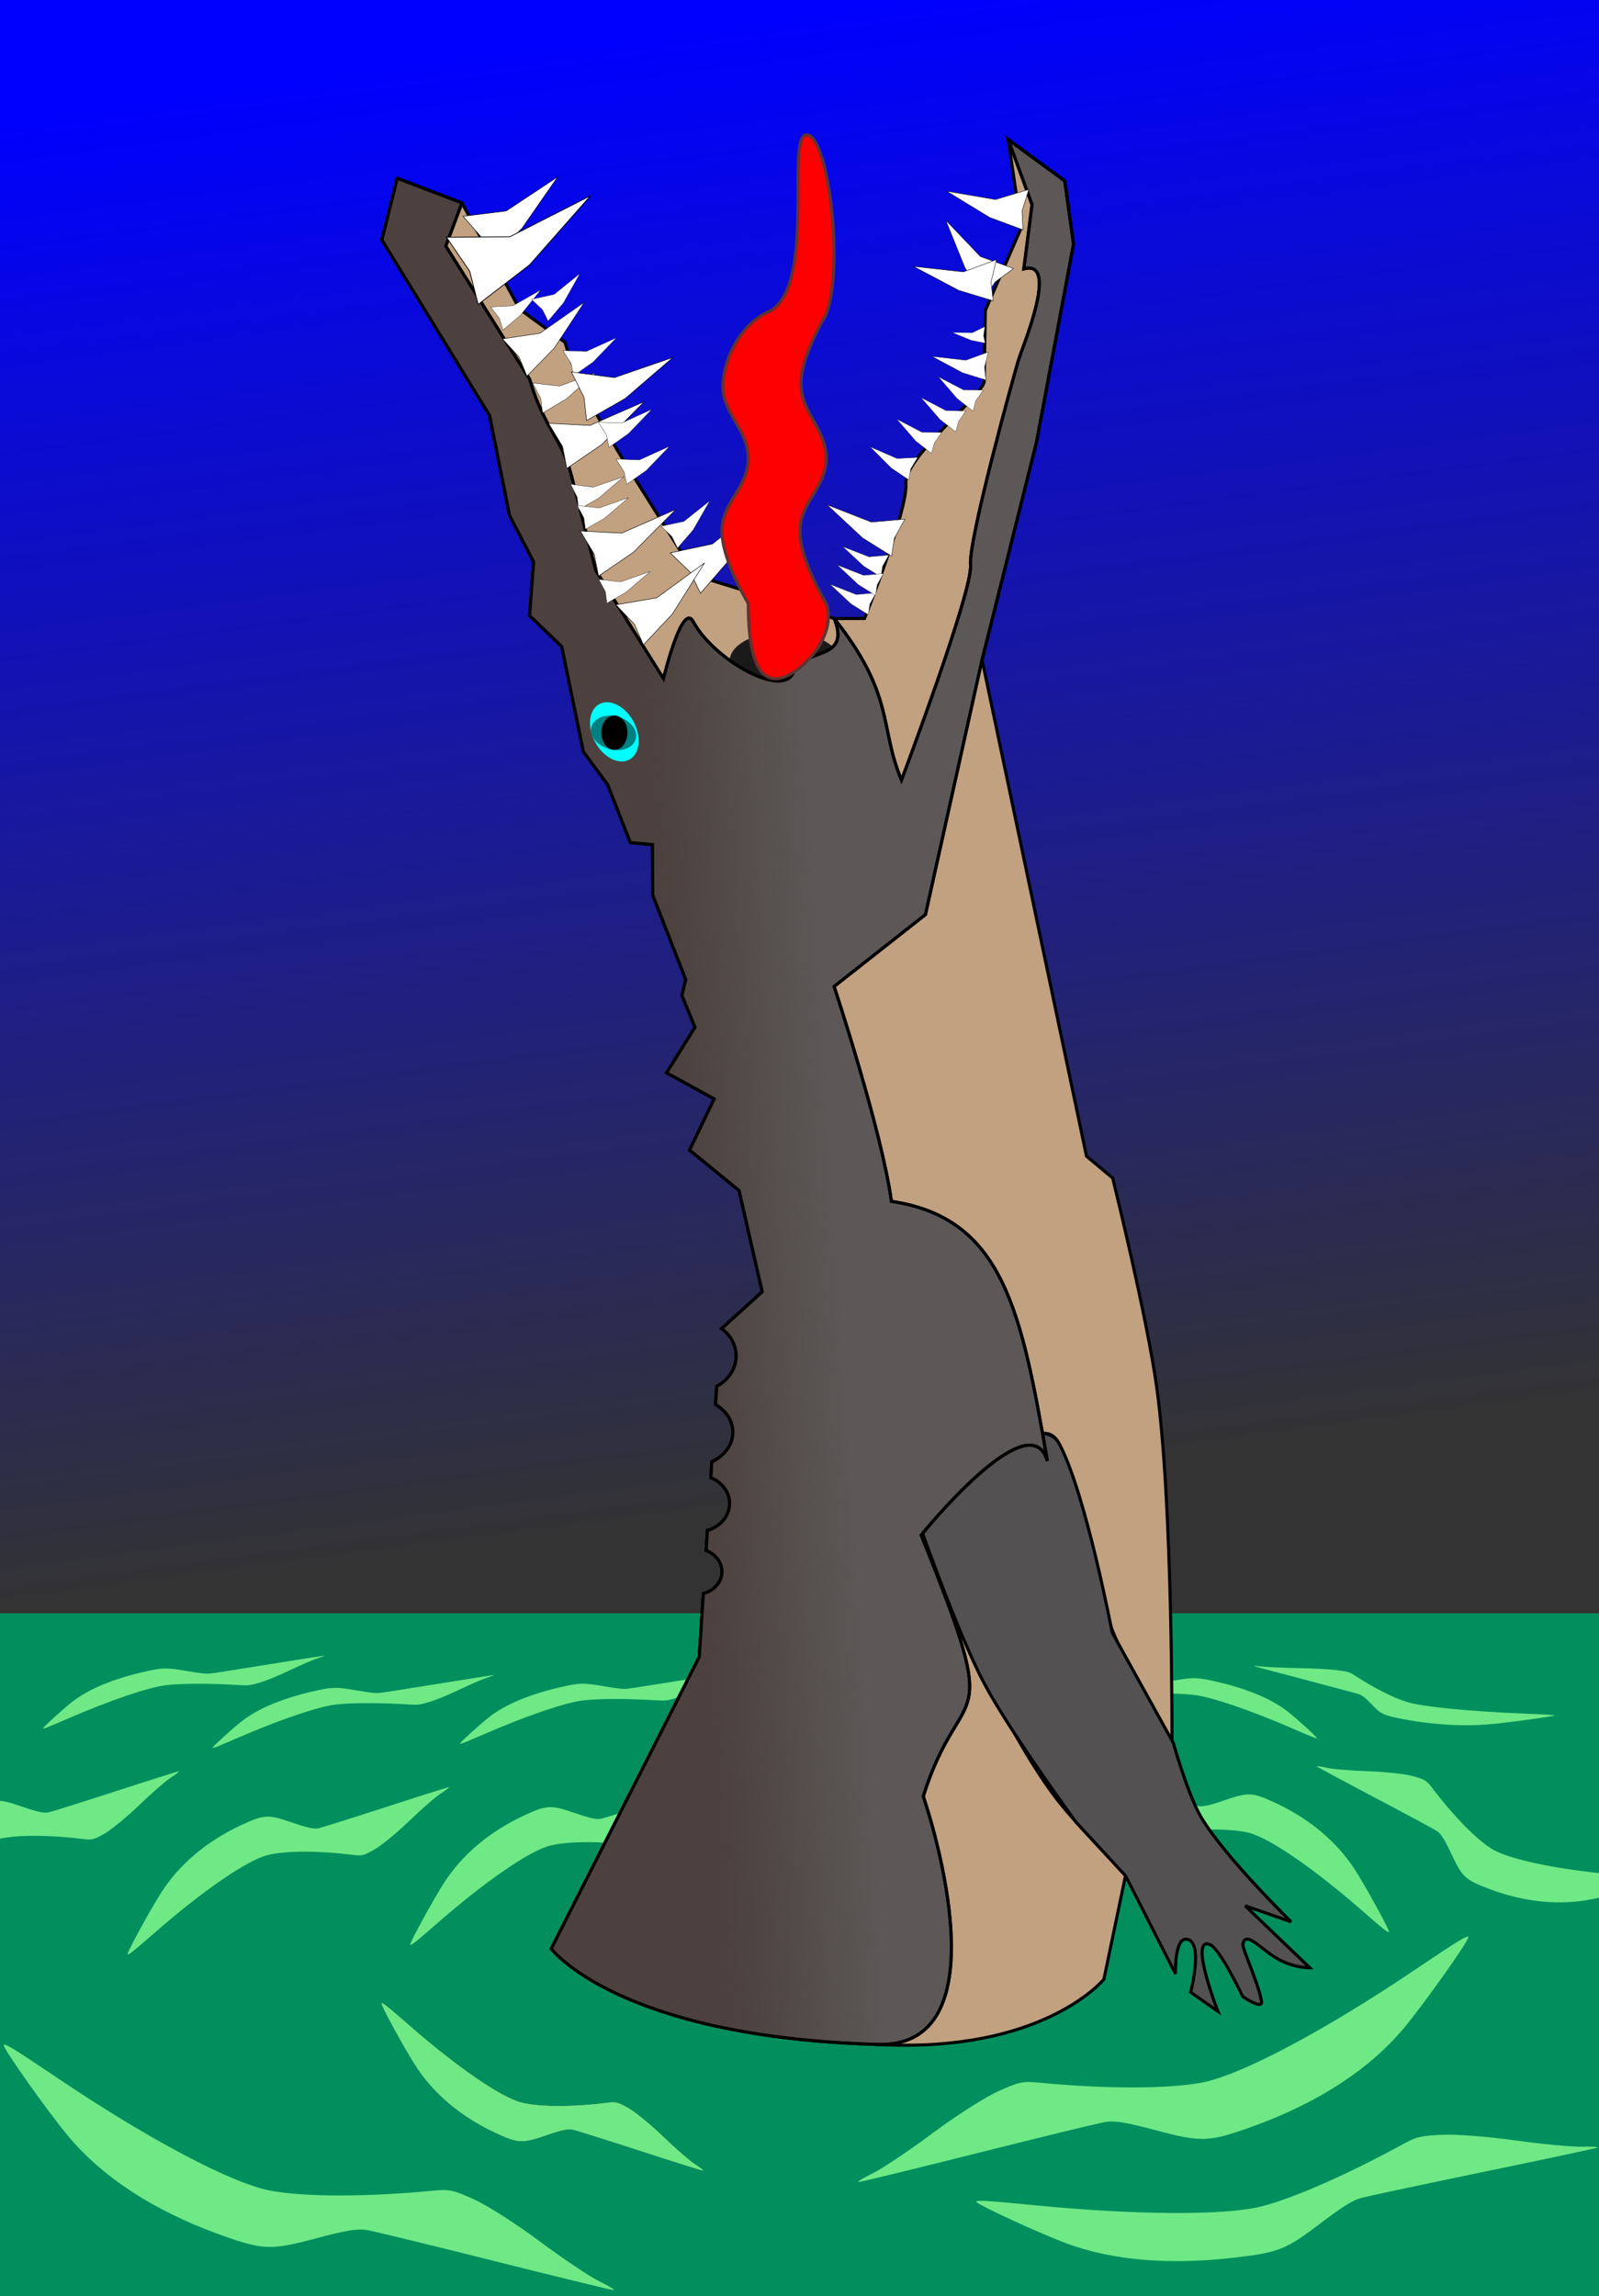
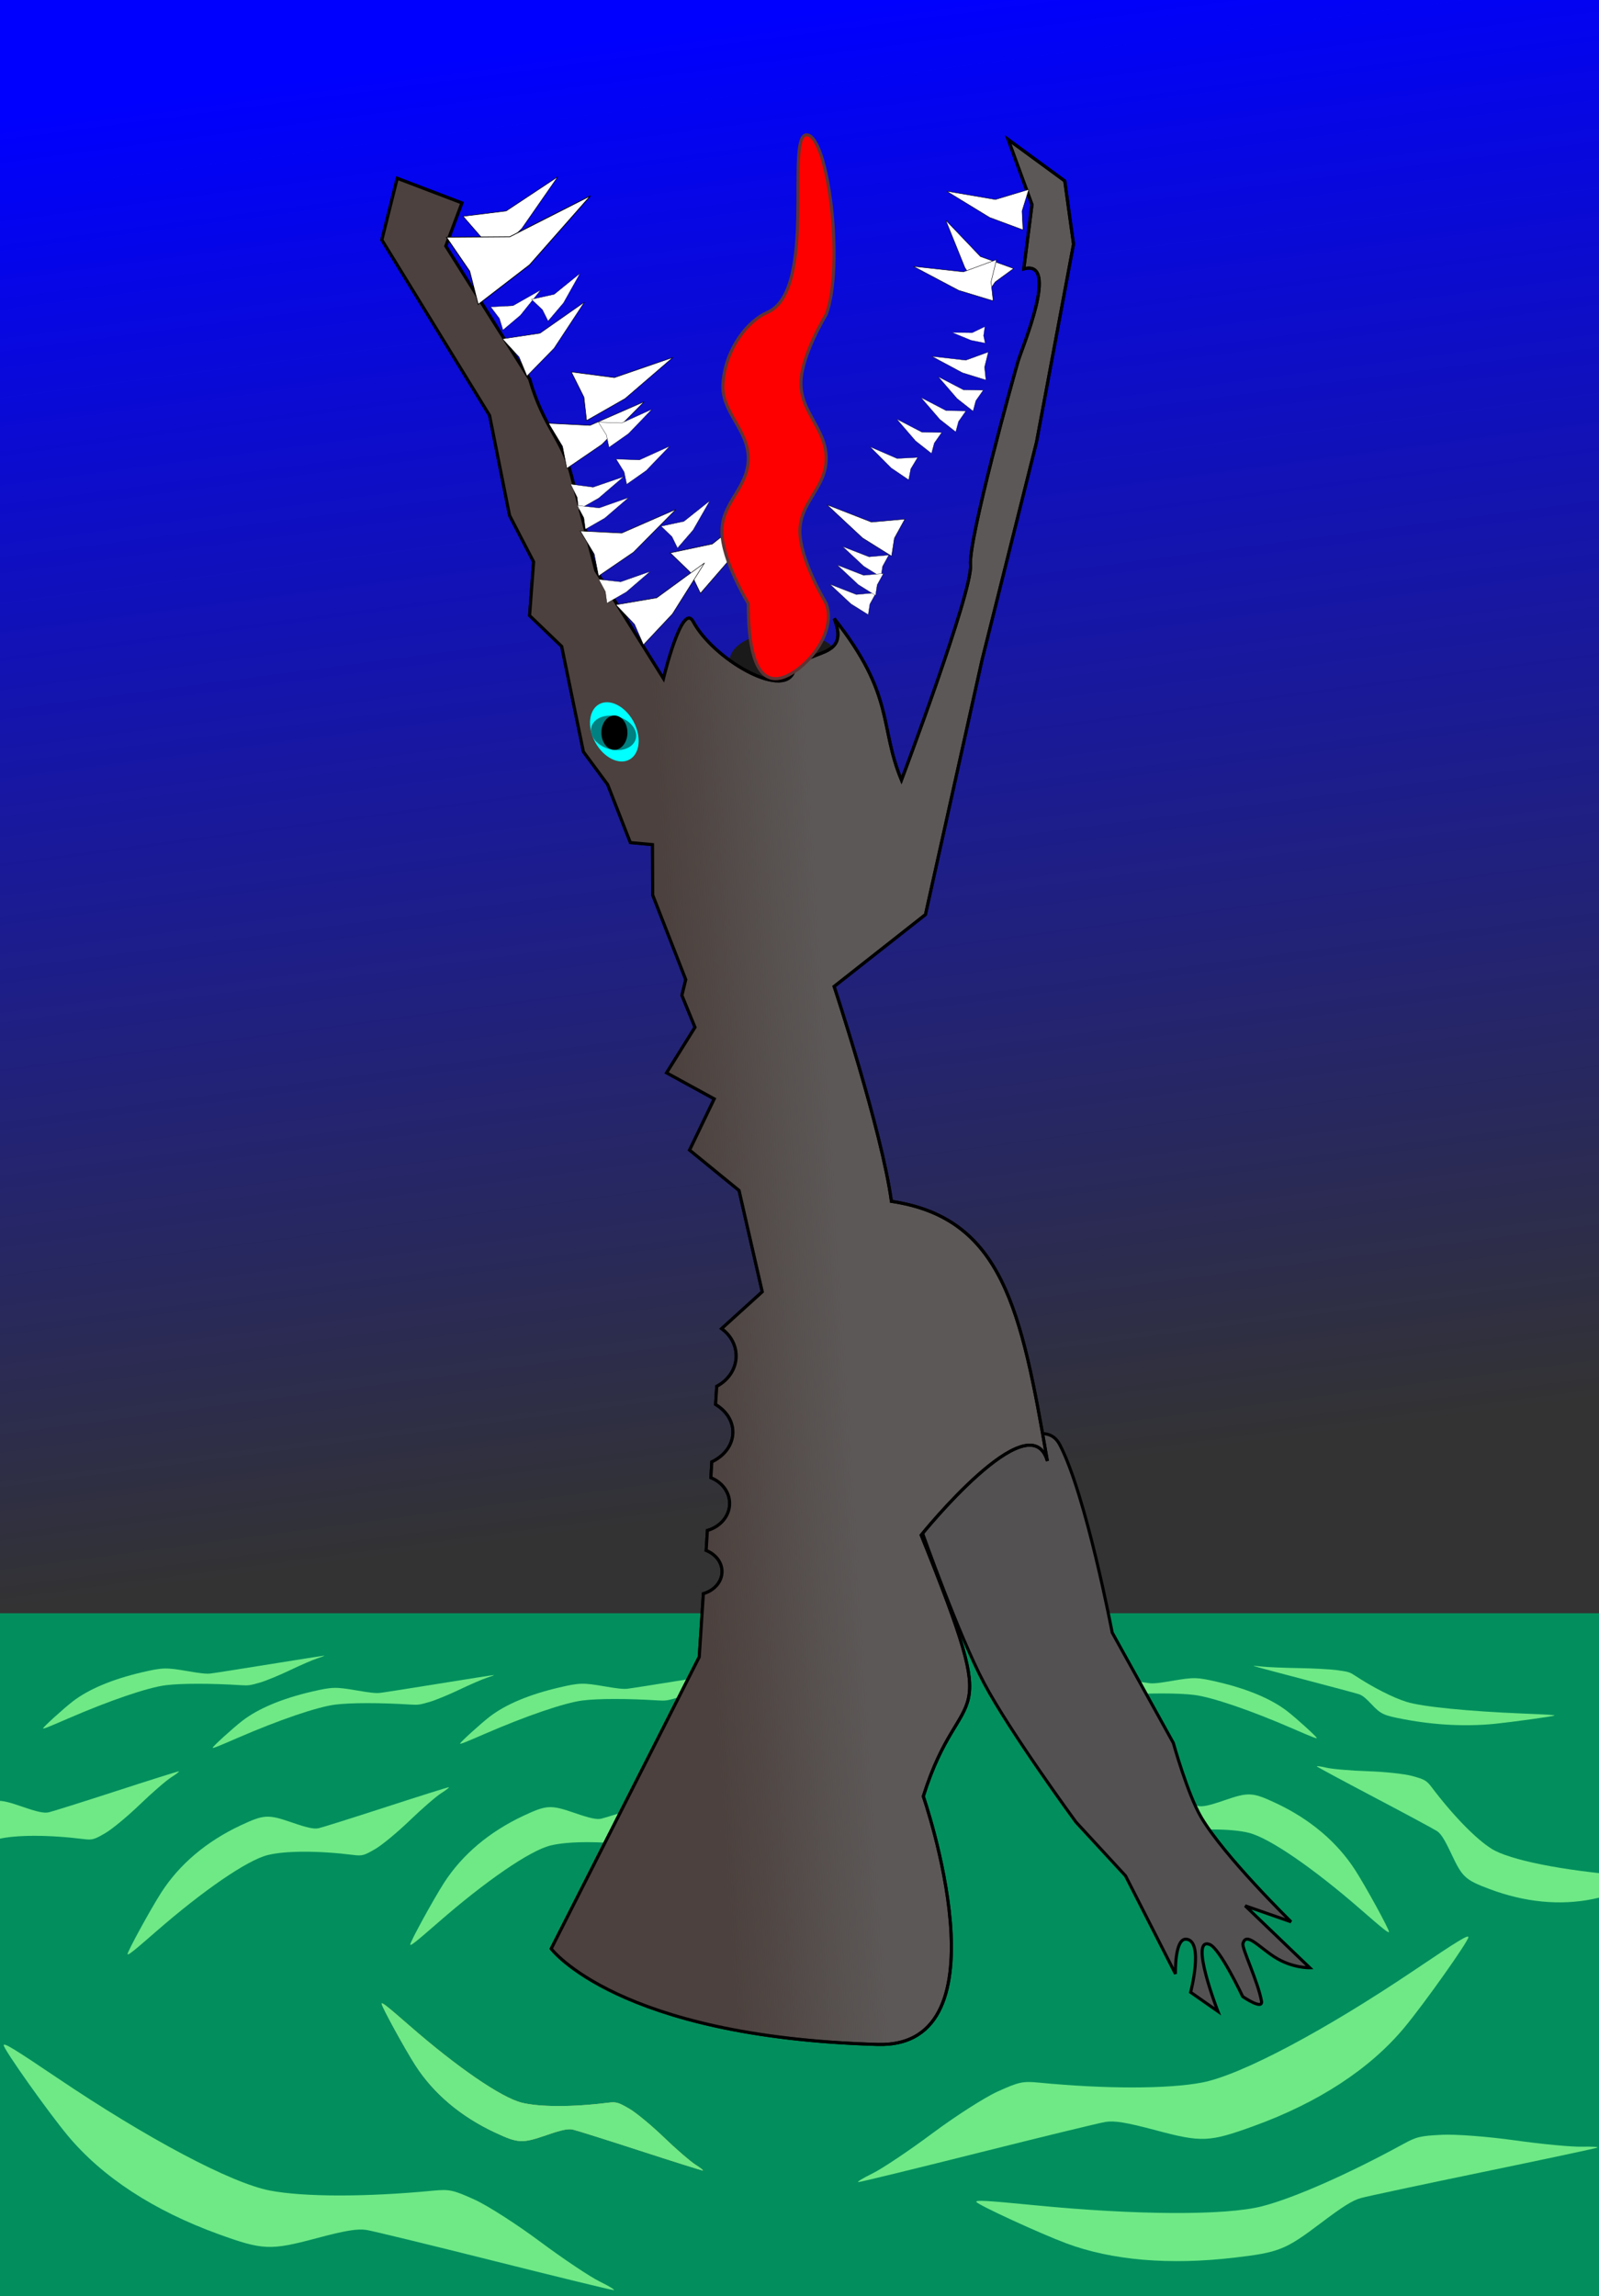
<svg xmlns="http://www.w3.org/2000/svg" xmlns:ns1="http://www.inkscape.org/namespaces/inkscape" xmlns:ns2="http://sodipodi.sourceforge.net/DTD/sodipodi-0.dtd" xmlns:xlink="http://www.w3.org/1999/xlink" width="743.051" height="1066.57" id="svg18573" version="1.1" ns1:version="0.91 r13725" ns2:docname="krokodil-pd-fixmix.svg">
  <rect width="100%" height="100%" fill="#333333" stroke="none" />
  <defs id="defs18575">
    <linearGradient ns1:collect="always" id="linearGradient98754">
      <stop style="stop-color:#4c413e;stop-opacity:1;" offset="0" id="stop98756" />
      <stop style="stop-color:#4c413e;stop-opacity:0;" offset="1" id="stop98758" />
    </linearGradient>
    <linearGradient ns1:collect="always" id="linearGradient19179">
      <stop style="stop-color:#0000fe;stop-opacity:1;" offset="0" id="stop19181" />
      <stop style="stop-color:#0000fe;stop-opacity:0;" offset="1" id="stop19183" />
    </linearGradient>
    <linearGradient ns1:collect="always" xlink:href="#linearGradient19179" id="linearGradient19185" x1="125.233" y1="272.382" x2="214.984" y2="-410.139" gradientUnits="userSpaceOnUse" />
    <ns1:path-effect is_visible="true" id="path-effect6200-1" effect="spiro" />
    <ns1:path-effect is_visible="true" id="path-effect6204-0" effect="spiro" />
    <ns1:path-effect is_visible="true" id="path-effect6204-7-6" effect="spiro" />
    <ns1:path-effect is_visible="true" id="path-effect6204-7" effect="spiro" />
    <ns1:path-effect is_visible="true" id="path-effect4879-5" effect="spiro" />
    <ns1:path-effect is_visible="true" id="path-effect4879-9-8" effect="spiro" />
    <ns1:path-effect is_visible="true" id="path-effect4879-2-5" effect="spiro" />
    <ns1:path-effect is_visible="true" id="path-effect4879-4-6" effect="spiro" />
    <ns1:path-effect is_visible="true" id="path-effect4879-2-9-6" effect="spiro" />
    <ns1:path-effect is_visible="true" id="path-effect4879-2-8-9" effect="spiro" />
    <ns1:path-effect is_visible="true" id="path-effect4879-2-91-6" effect="spiro" />
    <ns1:path-effect is_visible="true" id="path-effect4879-2-7-3" effect="spiro" />
    <ns1:path-effect is_visible="true" id="path-effect4879-2-0-6" effect="spiro" />
    <ns1:path-effect is_visible="true" id="path-effect4879-2-6-6" effect="spiro" />
    <ns1:path-effect is_visible="true" id="path-effect4879-2-68-3" effect="spiro" />
    <ns1:path-effect is_visible="true" id="path-effect4879-2-3-6" effect="spiro" />
    <ns1:path-effect is_visible="true" id="path-effect4879-2-60-6" effect="spiro" />
    <ns1:path-effect is_visible="true" id="path-effect4879-2-00-2" effect="spiro" />
    <ns1:path-effect is_visible="true" id="path-effect4879-2-94-4" effect="spiro" />
    <ns1:path-effect is_visible="true" id="path-effect4879-2-2-5" effect="spiro" />
    <ns1:path-effect is_visible="true" id="path-effect4879-2-1-4" effect="spiro" />
    <ns1:path-effect is_visible="true" id="path-effect4879-2-83-4" effect="spiro" />
    <ns1:path-effect is_visible="true" id="path-effect4879-2-83" effect="spiro" />
    <ns1:path-effect is_visible="true" id="path-effect4879-2-1" effect="spiro" />
    <ns1:path-effect is_visible="true" id="path-effect4879-2-2" effect="spiro" />
    <ns1:path-effect is_visible="true" id="path-effect4879-2-94" effect="spiro" />
    <ns1:path-effect is_visible="true" id="path-effect4879-2-00" effect="spiro" />
    <ns1:path-effect is_visible="true" id="path-effect4879-2-60" effect="spiro" />
    <ns1:path-effect is_visible="true" id="path-effect4879-2-3" effect="spiro" />
    <ns1:path-effect is_visible="true" id="path-effect4879-2-68" effect="spiro" />
    <ns1:path-effect is_visible="true" id="path-effect4879-2-6" effect="spiro" />
    <ns1:path-effect is_visible="true" id="path-effect4879-2-0" effect="spiro" />
    <ns1:path-effect is_visible="true" id="path-effect4879-2-7" effect="spiro" />
    <ns1:path-effect is_visible="true" id="path-effect4879-2-91" effect="spiro" />
    <ns1:path-effect is_visible="true" id="path-effect4879-2-8" effect="spiro" />
    <ns1:path-effect is_visible="true" id="path-effect4879-2-9" effect="spiro" />
    <ns1:path-effect is_visible="true" id="path-effect4879-4" effect="spiro" />
    <ns1:path-effect is_visible="true" id="path-effect4879-2" effect="spiro" />
    <ns1:path-effect is_visible="true" id="path-effect4879-9" effect="spiro" />
    <ns1:path-effect is_visible="true" id="path-effect2989-0-9-0" effect="spiro" />
    <ns1:path-effect is_visible="true" id="path-effect2989-0-9" effect="spiro" />
    <ns1:path-effect is_visible="true" id="path-effect4879" effect="spiro" />
    <ns1:path-effect is_visible="true" id="path-effect5536" effect="spiro" />
    <ns1:path-effect is_visible="true" id="path-effect6200" effect="spiro" />
    <ns1:path-effect is_visible="true" id="path-effect6204" effect="spiro" />
    <ns1:path-effect is_visible="true" id="path-effect4058-2-2" effect="spiro" />
    <ns1:path-effect is_visible="true" id="path-effect6104-2" effect="spiro" />
    <ns1:path-effect is_visible="true" id="path-effect6104-9" effect="spiro" />
    <linearGradient ns1:collect="always" xlink:href="#linearGradient3778-5" id="linearGradient3111" gradientUnits="userSpaceOnUse" gradientTransform="matrix(0.091,0,0,0.071,93.346,-1538.791)" x1="1149.324" y1="2143.039" x2="1482.006" y2="1845.178" />
    <linearGradient id="linearGradient3778-5">
      <stop style="stop-color:#0001f9;stop-opacity:1;" offset="0" id="stop3780-7" />
      <stop style="stop-color:#00fd00;stop-opacity:0.976;" offset="1" id="stop3782-9" />
    </linearGradient>
    <ns1:path-effect is_visible="true" id="path-effect2989-0-9-4" effect="spiro" />
    <ns1:path-effect is_visible="true" id="path-effect2989-0" effect="spiro" />
    <ns1:path-effect is_visible="true" id="path-effect3916-2" effect="spiro" />
    <ns1:path-effect effect="spiro" id="path-effect3949-5" is_visible="true" />
    <ns1:path-effect is_visible="true" id="path-effect3771-5" effect="spiro" />
    <ns1:path-effect is_visible="true" id="path-effect3972-1" effect="spiro" />
    <ns1:path-effect is_visible="true" id="path-effect4054-2" effect="spiro" />
    <ns1:path-effect is_visible="true" id="path-effect4058-2" effect="spiro" />
    <ns1:path-effect is_visible="true" id="path-effect4058-8-3" effect="spiro" />
    <ns1:path-effect is_visible="true" id="path-effect4058-8" effect="spiro" />
    <ns1:path-effect is_visible="true" id="path-effect2989-7" effect="spiro" />
    <ns1:path-effect is_visible="true" id="path-effect3916-5" effect="spiro" />
    <ns1:path-effect effect="spiro" id="path-effect3949-4" is_visible="true" />
    <ns1:path-effect is_visible="true" id="path-effect3771-73" effect="spiro" />
    <ns1:path-effect is_visible="true" id="path-effect3972-8" effect="spiro" />
    <ns1:path-effect is_visible="true" id="path-effect2989-4" effect="spiro" />
    <ns1:path-effect is_visible="true" id="path-effect3771-7" effect="spiro" />
    <ns1:path-effect is_visible="true" id="path-effect2989" effect="spiro" />
    <ns1:path-effect is_visible="true" id="path-effect3763" effect="spiro" />
    <ns1:path-effect is_visible="true" id="path-effect3771" effect="spiro" />
    <ns1:path-effect is_visible="true" id="path-effect3916" effect="spiro" />
    <ns1:path-effect effect="spiro" id="path-effect3949" is_visible="true" />
    <ns1:path-effect is_visible="true" id="path-effect3972" effect="spiro" />
    <ns1:path-effect is_visible="true" id="path-effect4048" effect="spiro" />
    <ns1:path-effect is_visible="true" id="path-effect4054" effect="spiro" />
    <ns1:path-effect is_visible="true" id="path-effect4058" effect="spiro" />
    <ns1:path-effect is_visible="true" id="path-effect4221" effect="spiro" />
    <ns1:path-effect is_visible="true" id="path-effect4225" effect="spiro" />
    <ns1:path-effect is_visible="true" id="path-effect6104" effect="spiro" />
    <linearGradient id="linearGradient6198-9-1">
      <stop id="stop6200-5-0" offset="0" style="stop-color:#ff7800;stop-opacity:1;" />
      <stop id="stop6202-3-3" offset="1" style="stop-color:#ffbf00;stop-opacity:1" />
    </linearGradient>
    <linearGradient y2="232.384" x2="-619.213" y1="341.493" x1="-574.033" gradientUnits="userSpaceOnUse" id="linearGradient6296-0" xlink:href="#linearGradient6198-9-1" ns1:collect="always" />
    <linearGradient id="linearGradient6198-9-42-5">
      <stop id="stop6200-5-8-5" offset="0" style="stop-color:#ff7800;stop-opacity:1;" />
      <stop id="stop6202-3-6-6" offset="1" style="stop-color:#ffbf00;stop-opacity:1" />
    </linearGradient>
    <linearGradient y2="232.384" x2="-619.213" y1="341.493" x1="-574.033" gradientUnits="userSpaceOnUse" id="linearGradient6963-7" xlink:href="#linearGradient6198-9-42-5" ns1:collect="always" />
    <linearGradient y2="232.384" x2="-619.213" y1="341.493" x1="-574.033" gradientUnits="userSpaceOnUse" id="linearGradient6963" xlink:href="#linearGradient6198-9-42" ns1:collect="always" />
    <linearGradient id="linearGradient6198-9-42">
      <stop id="stop6200-5-8" offset="0" style="stop-color:#ff7800;stop-opacity:1;" />
      <stop id="stop6202-3-6" offset="1" style="stop-color:#ffbf00;stop-opacity:1" />
    </linearGradient>
    <linearGradient id="linearGradient6198-9-4">
      <stop id="stop6200-5-7" offset="0" style="stop-color:#ff7800;stop-opacity:1;" />
      <stop id="stop6202-3-2" offset="1" style="stop-color:#ffbf00;stop-opacity:1" />
    </linearGradient>
    <linearGradient y2="232.384" x2="-619.213" y1="341.493" x1="-574.033" gradientUnits="userSpaceOnUse" id="linearGradient6296-5" xlink:href="#linearGradient6198-9-4" ns1:collect="always" />
    <ns1:path-effect effect="spiro" id="path-effect5669-4-3" is_visible="true" />
    <ns1:path-effect is_visible="true" id="path-effect3972-1-6-5-7" effect="spiro" />
    <ns1:path-effect is_visible="true" id="path-effect3771-5-8-7-1" effect="spiro" />
    <linearGradient id="linearGradient6198-9">
      <stop id="stop6200-5" offset="0" style="stop-color:#ff7800;stop-opacity:1;" />
      <stop id="stop6202-3" offset="1" style="stop-color:#ffbf00;stop-opacity:1" />
    </linearGradient>
    <ns1:path-effect effect="spiro" id="path-effect5669-4" is_visible="true" />
    <ns1:path-effect is_visible="true" id="path-effect3972-1-6-5" effect="spiro" />
    <ns1:path-effect is_visible="true" id="path-effect3771-5-8-7" effect="spiro" />
    <ns1:path-effect is_visible="true" id="path-effect3771-5-8-6" effect="spiro" />
    <ns1:path-effect is_visible="true" id="path-effect2989-0-3" effect="spiro" />
    <ns1:path-effect is_visible="true" id="path-effect3916-2-0" effect="spiro" />
    <ns1:path-effect effect="spiro" id="path-effect3949-5-6" is_visible="true" />
    <ns1:path-effect is_visible="true" id="path-effect3771-5-8" effect="spiro" />
    <ns1:path-effect is_visible="true" id="path-effect3972-1-6" effect="spiro" />
    <ns1:path-effect is_visible="true" id="path-effect4054-2-1" effect="spiro" />
    <ns1:path-effect is_visible="true" id="path-effect4058-2-7" effect="spiro" />
    <ns1:path-effect is_visible="true" id="path-effect4058-8-3-7" effect="spiro" />
    <ns1:path-effect is_visible="true" id="path-effect4221-1" effect="spiro" />
    <ns1:path-effect is_visible="true" id="path-effect4225-5" effect="spiro" />
    <linearGradient id="linearGradient3778-5-2">
      <stop style="stop-color:#0001f9;stop-opacity:1;" offset="0" id="stop3780-7-2" />
      <stop style="stop-color:#00fd00;stop-opacity:0.976;" offset="1" id="stop3782-9-9" />
    </linearGradient>
    <ns1:path-effect is_visible="true" id="path-effect6104-5" effect="spiro" />
    <ns1:path-effect is_visible="true" id="path-effect6104-9-6" effect="spiro" />
    <ns1:path-effect is_visible="true" id="path-effect6104-2-6" effect="spiro" />
    <ns1:path-effect is_visible="true" id="path-effect2989-0-7" effect="spiro" />
    <ns1:path-effect is_visible="true" id="path-effect3916-2-4" effect="spiro" />
    <ns1:path-effect effect="spiro" id="path-effect3949-5-2" is_visible="true" />
    <ns1:path-effect is_visible="true" id="path-effect3771-5-1" effect="spiro" />
    <ns1:path-effect is_visible="true" id="path-effect3972-1-2" effect="spiro" />
    <ns1:path-effect is_visible="true" id="path-effect4054-2-6" effect="spiro" />
    <ns1:path-effect is_visible="true" id="path-effect4058-2-1" effect="spiro" />
    <ns1:path-effect is_visible="true" id="path-effect4058-8-3-3" effect="spiro" />
    <ns1:path-effect is_visible="true" id="path-effect4221-2" effect="spiro" />
    <ns1:path-effect is_visible="true" id="path-effect4225-9" effect="spiro" />
    <linearGradient id="linearGradient3778-5-4">
      <stop style="stop-color:#0001f9;stop-opacity:1;" offset="0" id="stop3780-7-9" />
      <stop style="stop-color:#00fd00;stop-opacity:0.976;" offset="1" id="stop3782-9-5" />
    </linearGradient>
    <linearGradient y2="1845.178" x2="1482.006" y1="2143.039" x1="1149.324" gradientTransform="matrix(0.118,0.544,0.423,-0.092,-3869.8,446.223)" gradientUnits="userSpaceOnUse" id="linearGradient6006-7" xlink:href="#linearGradient3778-5-4" ns1:collect="always" />
    <ns1:path-effect is_visible="true" id="path-effect6104-8" effect="spiro" />
    <ns1:path-effect is_visible="true" id="path-effect6104-9-7" effect="spiro" />
    <ns1:path-effect is_visible="true" id="path-effect6104-2-8" effect="spiro" />
    <ns1:path-effect is_visible="true" id="path-effect4879-98" effect="spiro" />
    <ns1:path-effect is_visible="true" id="path-effect4879-9-9" effect="spiro" />
    <ns1:path-effect is_visible="true" id="path-effect4879-2-949" effect="spiro" />
    <ns1:path-effect is_visible="true" id="path-effect4879-4-8" effect="spiro" />
    <ns1:path-effect is_visible="true" id="path-effect4879-2-9-66" effect="spiro" />
    <ns1:path-effect is_visible="true" id="path-effect4879-2-8-2" effect="spiro" />
    <ns1:path-effect is_visible="true" id="path-effect4879-2-91-8" effect="spiro" />
    <ns1:path-effect is_visible="true" id="path-effect4879-2-7-0" effect="spiro" />
    <ns1:path-effect is_visible="true" id="path-effect4879-2-0-5" effect="spiro" />
    <ns1:path-effect is_visible="true" id="path-effect4879-2-6-3" effect="spiro" />
    <ns1:path-effect is_visible="true" id="path-effect4879-2-68-5" effect="spiro" />
    <ns1:path-effect is_visible="true" id="path-effect4879-2-3-62" effect="spiro" />
    <ns1:path-effect is_visible="true" id="path-effect4879-2-60-0" effect="spiro" />
    <ns1:path-effect is_visible="true" id="path-effect4879-2-00-7" effect="spiro" />
    <ns1:path-effect is_visible="true" id="path-effect4879-2-94-3" effect="spiro" />
    <ns1:path-effect is_visible="true" id="path-effect4879-2-2-0" effect="spiro" />
    <ns1:path-effect is_visible="true" id="path-effect4879-2-1-5" effect="spiro" />
    <ns1:path-effect is_visible="true" id="path-effect4879-2-83-43" effect="spiro" />
    <ns1:path-effect is_visible="true" id="path-effect4879-5-6" effect="spiro" />
    <ns1:path-effect is_visible="true" id="path-effect4879-9-8-9" effect="spiro" />
    <ns1:path-effect is_visible="true" id="path-effect4879-2-5-5" effect="spiro" />
    <ns1:path-effect is_visible="true" id="path-effect4879-4-6-9" effect="spiro" />
    <ns1:path-effect is_visible="true" id="path-effect4879-2-9-6-0" effect="spiro" />
    <ns1:path-effect is_visible="true" id="path-effect4879-2-8-9-6" effect="spiro" />
    <ns1:path-effect is_visible="true" id="path-effect4879-2-91-6-7" effect="spiro" />
    <ns1:path-effect is_visible="true" id="path-effect4879-2-7-3-6" effect="spiro" />
    <ns1:path-effect is_visible="true" id="path-effect4879-2-0-6-5" effect="spiro" />
    <ns1:path-effect is_visible="true" id="path-effect4879-2-6-6-0" effect="spiro" />
    <ns1:path-effect is_visible="true" id="path-effect4879-2-68-3-1" effect="spiro" />
    <ns1:path-effect is_visible="true" id="path-effect4879-2-3-6-5" effect="spiro" />
    <ns1:path-effect is_visible="true" id="path-effect4879-2-60-6-3" effect="spiro" />
    <ns1:path-effect is_visible="true" id="path-effect4879-2-00-2-3" effect="spiro" />
    <ns1:path-effect is_visible="true" id="path-effect4879-2-94-4-8" effect="spiro" />
    <ns1:path-effect is_visible="true" id="path-effect4879-2-2-5-4" effect="spiro" />
    <ns1:path-effect is_visible="true" id="path-effect4879-2-1-4-7" effect="spiro" />
    <ns1:path-effect is_visible="true" id="path-effect4879-2-83-4-2" effect="spiro" />
    <ns1:path-effect is_visible="true" id="path-effect6200-2" effect="spiro" />
    <ns1:path-effect is_visible="true" id="path-effect6204-71" effect="spiro" />
    <ns1:path-effect is_visible="true" id="path-effect6204-7-5" effect="spiro" />
    <ns1:path-effect effect="spiro" id="path-effect5669" is_visible="true" />
    <linearGradient id="linearGradient6198">
      <stop id="stop6200" offset="0" style="stop-color:#ff7800;stop-opacity:1;" />
      <stop id="stop6202" offset="1" style="stop-color:#ffbf00;stop-opacity:1" />
    </linearGradient>
    <linearGradient ns1:collect="always" xlink:href="#linearGradient98754" id="linearGradient98760" x1="-552.527" y1="327.965" x2="-503.208" y2="324.869" gradientUnits="userSpaceOnUse" />
  </defs>
  <ns2:namedview ns1:document-units="mm" pagecolor="#ffffff" bordercolor="#666666" borderopacity="1.0" ns1:pageopacity="0.0" ns1:pageshadow="2" ns1:window-width="1916" ns1:window-height="1035" ns1:window-x="4" ns1:window-y="1" ns1:zoom="0.6775234" ns1:cx="458.73753" ns1:cy="392.81143" ns1:current-layer="g98762" id="namedview18577" showgrid="false" units="mm" showguides="true" ns1:guide-bbox="true" ns1:window-maximized="1" fit-margin-top="0" fit-margin-left="0" fit-margin-right="0" fit-margin-bottom="0" />
  <g ns1:label="Layer 1" ns1:groupmode="layer" id="layer1" transform="translate(-6.262,312.04)">
    <g transform="matrix(1.43,0,0,1.43,1111.797,178.24)" id="g12105" />
    <g transform="translate(573.261,-1486.162)" id="g5999" />
    <g id="g98636">
      <g id="g98694">
        <g id="g98762">
          <g id="g98821">
            <rect y="-437.273" x="6.262" height="749.312" width="743.051" id="rect19177" style="fill:url(#linearGradient19185);fill-opacity:1;stroke:none" transform="scale(1,-1)" />
            <rect style="fill:#028f5d;fill-opacity:1;stroke:none" id="rect18667" width="743.051" height="317.258" x="6.262" y="437.273" />
            <path ns1:connector-curvature="0" id="path24090" d="m 220.067,497.795 c 0,-0.572 9.469,-9.17 13.708,-12.448 7.384,-5.709 18.407,-10.345 32.294,-13.584 9.492,-2.214 11.103,-2.258 20.908,-0.573 6.271,1.078 8.887,1.356 10.817,1.149 1.4,-0.15 13.7,-2.075 27.332,-4.279 13.633,-2.204 25.131,-4.007 25.552,-4.007 0.421,0 -0.941,0.539 -3.026,1.197 -2.085,0.658 -7.829,3.133 -12.764,5.5 -4.973,2.385 -11.216,4.959 -14.004,5.774 -4.555,1.331 -5.393,1.448 -8.845,1.233 -14.252,-0.89 -27.707,-0.884 -34.966,0.015 -8.32,1.03 -26.211,7.133 -45.656,15.575 -9.133,3.965 -11.349,4.833 -11.349,4.448 z" style="color:#000000;display:inline;overflow:visible;visibility:visible;fill:#6ee986;fill-opacity:1;fill-rule:nonzero;stroke:none;stroke-width:3.543;marker:none;enable-background:accumulate" />
            <path style="color:#000000;display:inline;overflow:visible;visibility:visible;fill:#6ee986;fill-opacity:1;fill-rule:nonzero;stroke:none;stroke-width:3.543;marker:none;enable-background:accumulate" d="m 196.901,591.12 c 0,-1.314 10.818,-21.052 15.661,-28.576 8.437,-13.105 21.03,-23.749 36.895,-31.184 10.845,-5.082 12.686,-5.184 23.887,-1.315 7.164,2.474 10.153,3.112 12.358,2.638 1.6,-0.344 15.652,-4.765 31.227,-9.824 15.575,-5.059 28.712,-9.198 29.193,-9.198 0.481,0 -1.075,1.236 -3.458,2.747 -2.383,1.511 -8.945,7.193 -14.583,12.627 -5.682,5.476 -12.814,11.385 -16,13.256 -5.204,3.057 -6.161,3.325 -10.105,2.83 -16.283,-2.043 -31.655,-2.03 -39.948,0.034 -9.506,2.365 -29.946,16.376 -52.161,35.755 -10.435,9.102 -12.966,11.096 -12.966,10.211 z" id="path7652" ns1:connector-curvature="0" />
            <path ns1:connector-curvature="0" id="path24082" d="m 651.72,585.217 c 0,-1.314 -10.818,-21.052 -15.661,-28.576 -8.437,-13.105 -21.03,-23.749 -36.895,-31.184 -10.845,-5.082 -12.686,-5.184 -23.887,-1.315 -7.164,2.474 -10.153,3.112 -12.358,2.638 -1.6,-0.344 -15.652,-4.765 -31.227,-9.824 -15.575,-5.059 -28.712,-9.198 -29.193,-9.198 -0.481,0 1.075,1.236 3.458,2.747 2.383,1.511 8.945,7.193 14.583,12.627 5.682,5.476 12.814,11.385 16,13.256 5.204,3.057 6.161,3.325 10.105,2.83 16.283,-2.043 31.655,-2.03 39.948,0.034 9.506,2.365 29.946,16.376 52.161,35.755 10.435,9.102 12.966,11.096 12.966,10.211 z" style="color:#000000;display:inline;overflow:visible;visibility:visible;fill:#6ee986;fill-opacity:1;fill-rule:nonzero;stroke:none;stroke-width:3.543;marker:none;enable-background:accumulate" />
            <path style="color:#000000;display:inline;overflow:visible;visibility:visible;fill:#6ee986;fill-opacity:1;fill-rule:nonzero;stroke:none;stroke-width:3.543;marker:none;enable-background:accumulate" d="m 618.159,495.223 c 0,-0.572 -9.469,-9.17 -13.708,-12.448 -7.384,-5.709 -18.407,-10.345 -32.294,-13.584 -9.492,-2.214 -11.103,-2.258 -20.908,-0.573 -6.27,1.078 -8.887,1.356 -10.817,1.149 -1.4,-0.15 -13.7,-2.075 -27.332,-4.279 -13.633,-2.204 -25.131,-4.007 -25.552,-4.007 -0.421,0 0.941,0.539 3.026,1.197 2.085,0.658 7.829,3.133 12.764,5.5 4.973,2.385 11.216,4.959 14.005,5.774 4.555,1.331 5.393,1.448 8.845,1.233 14.252,-0.89 27.707,-0.884 34.966,0.015 8.32,1.03 26.211,7.133 45.656,15.575 9.133,3.965 11.349,4.833 11.349,4.448 z" id="path24092" ns1:connector-curvature="0" />
-             <path ns2:nodetypes="cccssccccsccccccccccccccccccccccccsccsccsccscccsccscsscsccccccc" ns1:connector-curvature="0" id="path11172" transform="matrix(1.43,0,0,1.43,1111.797,-262.639)" d="m -445.469,10.781 4.238,28.646 -11.67,26.859 c 0,0 -0.35,18.752 -0.35,22.994 0,4.243 -26.176,24.765 -25.469,33.25 0.707,8.485 -13.438,43.812 -13.438,43.812 L -502,166.375 l -45,-14 -9.5,-15.125 -9.5,-15.125 c -6.333,-10.083 -18.999,-29.921 -23.5,-45.5 l -14.75,-10.75 -18.75,-34.5 -21,-8 -5,20 35,57 6.5,32.5 7.812,15.062 -1.312,17.438 10.438,10.031 7.062,34.219 7.875,10.656 7.375,18.844 7.188,0.656 0.062,16.344 10.75,27.5 -1.25,5.125 4.25,10.375 -9.219,14.781 L -541,322.375 -549,339 l 16.062,13.125 7.531,32.906 L -538.594,397 c 2.888,2.101 4.719,5.291 4.719,8.875 0,4.199 -2.536,7.867 -6.312,9.875 l -0.375,5.875 c 3.402,2.021 5.625,5.291 5.625,9 0,4.13 -2.767,7.728 -6.844,9.656 l -0.312,5.125 c 3.602,1.445 6.094,4.654 6.094,8.375 0,4.094 -3.028,7.585 -7.219,8.781 l -0.406,6.469 c 3.042,1.227 5.156,3.842 5.156,6.875 0,3.332 -2.529,6.163 -6.062,7.188 l -1.344,20.562 -48.094,94.75 c 0,0 21.593,26.418 106.062,31.094 53.93,2.986 73.531,-21.188 73.531,-21.188 l 7.094,-33.969 c 0,0 -13.089,-13.235 -20.281,-21.875 -21.224,-25.497 -46.188,-88.406 -46.188,-88.406 0,0 39.593,-48.111 45.25,-28.312 2.586,9.05 7.382,34.853 15.085,54.773 9.148,23.658 21.165,41.071 21.165,41.071 0,0 0.324,-76.939 -4.906,-115.125 -3.18,-23.223 -14.375,-68.375 -14.375,-68.375 l -8.5,-7.094 -33.938,-161.219 17.688,-70.688 L -424.25,44.75 -427.094,24.219 Z" style="fill:#c2a180;fill-opacity:1;stroke:#000000;stroke-width:1px;stroke-linecap:butt;stroke-linejoin:miter;stroke-opacity:1" />
            <path transform="matrix(1.43,0,0,1.43,1111.797,178.24)" ns1:transform-center-y="-12.368548" ns1:transform-center-x="-37.777242" ns2:nodetypes="ccccccc" ns1:connector-curvature="0" id="use11992" d="m -525.993,-178.548 -10.123,17.588 -9.367,10.803 -3.295,-6.801 -6.517,-6.318 13.674,-2.888 z" style="fill:#ffffff;fill-opacity:1;stroke:#000000;stroke-width:0.171" />
            <path ns2:nodetypes="csccscccscsccscccsssc" ns1:connector-curvature="0" id="path11952" d="m -368.21,616.777 c 0,0 -7.358,-15.623 -10.727,-16.925 -6.804,-2.629 2.657,21.72 2.657,21.72 l -8.853,-6.195 c 0,0 4.373,-16.577 -1.352,-17.235 -3.916,-0.45 -3.575,11.273 -3.575,11.273 l -16.22,-31.843 -16.126,-17.489 c 0,0 -21.44,-29.226 -29.889,-45.186 -8.213,-15.515 -19.989,-48.722 -19.989,-48.722 0,0 36.049,-45.07 44.642,-28.622 8.509,16.287 17.02,60.99 17.02,60.99 l 19.865,35.847 c 0,0 4.673,16.752 9.053,24.149 7.608,12.85 29.218,33.96 29.218,33.96 l -14.919,-5.201 20.981,20.116 c 0,0 -5.78,0.179 -11.515,-3.537 -5.292,-3.43 -9.153,-8.207 -10.199,-4.282 -0.381,1.429 4.854,12.21 6.034,18.639 0.576,3.14 -6.105,-1.454 -6.105,-1.454 z" ns1:transform-center-y="-1.2272344" ns1:transform-center-x="13.78427" style="fill:#545152;fill-opacity:1;stroke:#000000;stroke-opacity:1" transform="matrix(1.43,0,0,1.43,1110.28,-266.685)" />
            <path transform="matrix(1.43,0,0,1.43,1111.797,178.24)" ns2:nodetypes="ccccccc" ns1:connector-curvature="0" id="use11986" d="m -591.831,-285.442 -11.692,16.819 -10.348,10.061 -2.73,-7.123 -6.011,-6.914 14,-1.73 z" style="fill:#ffffff;fill-opacity:1;stroke:#000000;stroke-width:0.172" />
            <ellipse transform="matrix(1.43,0,0,1.169,1111.797,-213.069)" id="path12103" style="fill:#1a1a1a;fill-opacity:1;stroke:none" cx="-518.125" cy="177.987" rx="17.875" ry="11.625" />
            <path style="fill:#5c5857;fill-opacity:1;stroke:#000000;stroke-width:1px;stroke-linecap:butt;stroke-linejoin:miter;stroke-opacity:1" d="m -445.469,10.781 7.738,21.146 -2.67,20.859 c 11.719,-3.196 -0.475,25.377 -1.85,29.994 -1.211,4.066 -16.176,57.765 -15.469,66.25 0.707,8.485 -22.438,69.812 -22.438,69.812 C -487.438,201.354 -482.19,191.382 -502,166.375 c 5.521,13.959 -9.631,9.115 -13.322,17.548 -3.691,8.433 -26.019,-4.414 -32.521,-16.566 -3.587,-6.703 -9.657,18.518 -9.657,18.518 l -22,-35.125 -8,-31.125 c -2.964,-11.532 -8.999,-15.421 -13.5,-31 l -27.25,-43.25 5.25,-14 -21,-8 -5,20 35,57 6.5,32.5 7.812,15.062 -1.312,17.438 10.438,10.031 7.062,34.219 7.875,10.656 7.375,18.844 7.188,0.656 0.062,16.344 10.75,27.5 -1.25,5.125 4.25,10.375 -9.219,14.781 L -541,322.375 -549,339 l 16.062,13.125 7.531,32.906 L -538.594,397 c 2.888,2.101 4.719,5.291 4.719,8.875 0,4.199 -2.536,7.867 -6.312,9.875 l -0.375,5.875 c 3.402,2.021 5.625,5.291 5.625,9 0,4.13 -2.767,7.728 -6.844,9.656 l -0.312,5.125 c 3.602,1.445 6.094,4.654 6.094,8.375 0,4.094 -3.028,7.585 -7.219,8.781 l -0.406,6.469 c 3.042,1.227 5.156,3.842 5.156,6.875 0,3.332 -2.529,6.163 -6.062,7.188 l -1.344,20.562 -48.094,94.75 c 0,0 21.498,28.674 106.062,31.094 43.18,1.236 14.841,-80.584 14.841,-80.584 12.514,-39.86 26.803,-16.649 -0.685,-84.853 0,0 35.351,-43.869 41.007,-24.07 -8.467,-49.014 -14.487,-78.964 -50.681,-84.335 -3.18,-23.223 -18.618,-69.789 -18.618,-69.789 l 29.684,-23.357 18.388,-82.73 17.688,-70.688 L -424.25,44.75 -427.094,24.219 Z" transform="matrix(1.43,0,0,1.43,1111.797,-262.639)" id="path11955" ns1:connector-curvature="0" ns2:nodetypes="cccssccssccsccccccccccccccccccccccccsccsccsccscccsccccccccccc" />
            <path ns2:nodetypes="cccssccssccsccccccccccccccccccccccccsccsccsccscccsccccccccccc" ns1:connector-curvature="0" id="path98752" transform="matrix(1.43,0,0,1.43,1111.797,-262.639)" d="m -445.469,10.781 7.738,21.146 -2.67,20.859 c 11.719,-3.196 -0.475,25.377 -1.85,29.994 -1.211,4.066 -16.176,57.765 -15.469,66.25 0.707,8.485 -22.438,69.812 -22.438,69.812 C -487.438,201.354 -482.19,191.382 -502,166.375 c 5.521,13.959 -9.631,9.115 -13.322,17.548 -3.691,8.433 -26.019,-4.414 -32.521,-16.566 -3.587,-6.703 -9.657,18.518 -9.657,18.518 l -22,-35.125 -8,-31.125 c -2.964,-11.532 -8.999,-15.421 -13.5,-31 l -27.25,-43.25 5.25,-14 -21,-8 -5,20 35,57 6.5,32.5 7.812,15.062 -1.312,17.438 10.438,10.031 7.062,34.219 7.875,10.656 7.375,18.844 7.188,0.656 0.062,16.344 10.75,27.5 -1.25,5.125 4.25,10.375 -9.219,14.781 L -541,322.375 -549,339 l 16.062,13.125 7.531,32.906 L -538.594,397 c 2.888,2.101 4.719,5.291 4.719,8.875 0,4.199 -2.536,7.867 -6.312,9.875 l -0.375,5.875 c 3.402,2.021 5.625,5.291 5.625,9 0,4.13 -2.767,7.728 -6.844,9.656 l -0.312,5.125 c 3.602,1.445 6.094,4.654 6.094,8.375 0,4.094 -3.028,7.585 -7.219,8.781 l -0.406,6.469 c 3.042,1.227 5.156,3.842 5.156,6.875 0,3.332 -2.529,6.163 -6.062,7.188 l -1.344,20.562 -48.094,94.75 c 0,0 21.498,28.674 106.062,31.094 43.18,1.236 14.841,-80.584 14.841,-80.584 12.514,-39.86 26.803,-16.649 -0.685,-84.853 0,0 35.351,-43.869 41.007,-24.07 -8.467,-49.014 -14.487,-78.964 -50.681,-84.335 -3.18,-23.223 -18.618,-69.789 -18.618,-69.789 l 29.684,-23.357 18.388,-82.73 17.688,-70.688 L -424.25,44.75 -427.094,24.219 Z" style="fill:url(#linearGradient98760);fill-opacity:1;stroke:#000000;stroke-width:1px;stroke-linecap:butt;stroke-linejoin:miter;stroke-opacity:1" />
            <path transform="matrix(1.43,0,0,1.43,1111.797,178.24)" style="fill:#ffffff;fill-opacity:1;stroke:#000000;stroke-width:0.252" d="m -581.222,-279.256 -19.785,22.431 -16.7,12.854 -2.763,-10.789 -7.557,-11.038 20.597,-0.157 z" id="path11962" ns1:connector-curvature="0" ns2:nodetypes="ccccccc" />
            <path transform="matrix(1.43,0,0,1.43,1111.797,178.24)" ns1:transform-center-y="6.574085" ns2:nodetypes="ccccccc" ns1:connector-curvature="0" id="use11964" d="m -597.374,-248.673 -6.605,8.224 -5.674,4.8 -1.149,-3.756 -2.842,-3.766 7.253,-0.39 z" style="fill:#ffffff;fill-opacity:1;stroke:#000000;stroke-width:0.089" />
-             <path transform="matrix(1.43,0,0,1.43,1111.797,178.24)" ns2:nodetypes="ccccccc" ns1:connector-curvature="0" id="use11978" d="m -579.552,-221.741 -9.503,8.457 -7.71,4.571 -0.614,-4.697 -2.625,-5.048 8.704,0.99 z" style="fill:#ffffff;fill-opacity:1;stroke:#000000;stroke-width:0.107" />
            <path transform="matrix(1.43,0,0,1.43,1111.797,178.24)" ns2:nodetypes="ccccccc" ns1:connector-curvature="0" id="use11980" d="m -563.758,-212.388 -13.76,13.908 -11.387,7.769 -1.401,-7.15 -4.522,-7.491 13.457,0.669 z" style="fill:#ffffff;fill-opacity:1;stroke:#000000;stroke-width:0.165" />
            <path transform="matrix(1.43,0,0,1.43,1111.797,178.24)" ns1:transform-center-x="-2.75" ns2:nodetypes="ccccccc" ns1:connector-curvature="0" id="use11984" d="m -570.409,-188.026 -8.128,6.964 -6.558,3.724 -0.442,-3.961 -2.129,-4.288 7.307,0.97 z" style="fill:#ffffff;fill-opacity:1;stroke:#000000;stroke-width:0.09" />
            <path transform="matrix(1.43,0,0,1.43,1111.797,178.24)" ns2:nodetypes="ccccccc" ns1:connector-curvature="0" id="use11990" d="m -465.775,-271.342 6.225,15.413 6.378,9.823 3.442,-5.144 6.001,-4.389 -10.767,-3.888 z" style="fill:#ffffff;fill-opacity:1;stroke:#000000;stroke-width:0.14" />
            <path transform="matrix(1.43,0,0,1.43,1111.797,178.24)" ns2:nodetypes="ccccccc" ns1:connector-curvature="0" id="use11994" d="m -504.374,-178.918 11.562,10.786 9.447,5.906 0.9,-5.819 3.41,-6.196 -10.845,0.975 z" style="fill:#ffffff;fill-opacity:1;stroke:#000000;stroke-width:0.133" />
            <path transform="matrix(1.43,0,0,1.43,1111.797,178.24)" ns2:nodetypes="ccccccc" ns1:connector-curvature="0" id="use11996" d="m -583.181,-244.721 -9.855,14.983 -8.831,9.038 -2.55,-6.172 -5.417,-5.916 12.214,-1.829 z" style="fill:#ffffff;fill-opacity:1;stroke:#000000;stroke-width:0.151" />
            <path transform="matrix(1.43,0,0,1.43,1111.797,178.24)" ns2:nodetypes="ccccccc" ns1:connector-curvature="0" id="use11998" d="m -490.338,-197.726 6.855,6.884 5.667,3.84 0.684,-3.552 2.234,-3.727 -6.681,0.353 z" style="fill:#ffffff;fill-opacity:1;stroke:#000000;stroke-width:0.082" />
            <path transform="matrix(1.43,0,0,1.43,1111.797,178.24)" ns2:nodetypes="ccccccc" ns1:connector-curvature="0" id="use12000" d="m -470.292,-227.115 9.969,5.342 7.613,2.355 -0.443,-4.188 1.224,-4.908 -7.321,2.659 z" style="fill:#ffffff;fill-opacity:1;stroke:#000000;stroke-width:0.095" />
            <path transform="matrix(1.43,0,0,1.43,1111.797,178.24)" ns1:transform-center-y="-50.141182" ns1:transform-center-x="2.08172" ns2:nodetypes="ccccccc" ns1:connector-curvature="0" id="use12002" d="m -584.591,-254.076 -5.385,9.601 -5.015,5.916 -1.828,-3.669 -3.573,-3.388 7.399,-1.649 z" style="fill:#ffffff;fill-opacity:1;stroke:#000000;stroke-width:0.093" />
            <path transform="matrix(1.43,0,0,1.43,1111.797,178.24)" ns2:nodetypes="ccccccc" ns1:connector-curvature="0" id="use12004" d="m -465.5,-280.762 13.999,8.543 10.831,4.026 -0.301,-6.1 2.17,-7.007 -10.815,3.256 z" style="fill:#ffffff;fill-opacity:1;stroke:#000000;stroke-width:0.138" />
            <path transform="matrix(1.43,0,0,1.43,1111.797,178.24)" ns2:nodetypes="ccccccc" ns1:connector-curvature="0" id="use12008" d="m -463.649,-234.845 6.107,2.512 4.562,0.916 -0.505,-2.406 0.42,-2.923 -4.094,1.979 z" style="fill:#ffffff;fill-opacity:1;stroke:#000000;stroke-width:0.056" />
            <path transform="matrix(1.43,0,0,1.43,1111.797,178.24)" ns2:nodetypes="ccccccc" ns1:connector-curvature="0" id="use12010" d="m -476.261,-256.323 14.691,7.777 11.206,3.404 -0.682,-6.152 1.762,-7.223 -10.739,3.963 z" style="fill:#ffffff;fill-opacity:1;stroke:#000000;stroke-width:0.14" />
            <path transform="matrix(1.43,0,0,1.43,1111.797,178.24)" style="fill:#ffffff;fill-opacity:1;stroke:#000000;stroke-width:0.079" d="m -499.276,-165.337 6.849,6.389 5.596,3.498 0.533,-3.447 2.02,-3.67 -6.424,0.578 z" id="path12060" ns1:connector-curvature="0" ns2:nodetypes="ccccccc" />
            <path transform="matrix(1.43,0,0,1.43,1111.797,178.24)" ns2:nodetypes="ccccccc" ns1:connector-curvature="0" id="path12062" d="m -503.401,-153.087 6.849,6.389 5.596,3.498 0.533,-3.447 2.02,-3.67 -6.424,0.578 z" style="fill:#ffffff;fill-opacity:1;stroke:#000000;stroke-width:0.079" />
            <path transform="matrix(1.43,0,0,1.43,1111.797,178.24)" style="fill:#ffffff;fill-opacity:1;stroke:#000000;stroke-width:0.079" d="m -501.026,-159.337 6.849,6.389 5.596,3.498 0.533,-3.447 2.02,-3.67 -6.424,0.578 z" id="path12064" ns1:connector-curvature="0" ns2:nodetypes="ccccccc" />
            <path transform="matrix(1.43,0,0,1.43,1111.797,178.24)" style="fill:#ffffff;fill-opacity:1;stroke:#000000;stroke-width:0.079" d="m -481.7,-206.74 6.121,7.09 5.187,4.08 0.901,-3.369 2.403,-3.431 -6.449,-0.117 z" id="path12066" ns1:connector-curvature="0" ns2:nodetypes="ccccccc" />
            <path transform="matrix(1.43,0,0,1.43,1111.797,178.24)" ns2:nodetypes="ccccccc" ns1:connector-curvature="0" id="path12068" d="m -468.2,-220.49 6.121,7.09 5.187,4.08 0.901,-3.369 2.403,-3.431 -6.449,-0.117 z" style="fill:#ffffff;fill-opacity:1;stroke:#000000;stroke-width:0.079" />
            <path transform="matrix(1.43,0,0,1.43,1111.797,178.24)" style="fill:#ffffff;fill-opacity:1;stroke:#000000;stroke-width:0.079" d="m -473.825,-213.74 6.121,7.09 5.187,4.08 0.901,-3.369 2.403,-3.431 -6.449,-0.117 z" id="path12070" ns1:connector-curvature="0" ns2:nodetypes="ccccccc" />
-             <path transform="matrix(1.43,0,0,1.43,1111.797,178.24)" style="fill:#ffffff;fill-opacity:1;stroke:#000000;stroke-width:0.093" d="m -572.718,-233.191 -7.632,7.932 -6.345,4.46 -0.844,-4.011 -2.603,-4.179 7.576,0.271 z" id="path12072" ns1:connector-curvature="0" ns2:nodetypes="ccccccc" ns1:transform-center-x="-2.729305" ns1:transform-center-y="-1.3182419" />
            <path transform="matrix(1.43,0,0,1.43,1111.797,178.24)" ns1:transform-center-y="-2.3610069" ns1:transform-center-x="-1.331665" ns2:nodetypes="ccccccc" ns1:connector-curvature="0" id="path12074" d="m -542.388,-180.246 -5.475,9.55 -5.071,5.869 -1.794,-3.686 -3.541,-3.421 7.414,-1.579 z" style="fill:#ffffff;fill-opacity:1;stroke:#000000;stroke-width:0.093" />
            <path transform="matrix(1.43,0,0,1.43,1111.797,178.24)" style="fill:#ffffff;fill-opacity:1;stroke:#000000;stroke-width:0.093" d="m -555.468,-197.941 -7.632,7.932 -6.345,4.46 -0.844,-4.011 -2.603,-4.179 7.576,0.271 z" id="path12076" ns1:connector-curvature="0" ns2:nodetypes="ccccccc" ns1:transform-center-x="-2.729305" ns1:transform-center-y="-1.3182419" />
            <path transform="matrix(1.43,0,0,1.43,1111.797,178.24)" ns1:transform-center-y="-1.3182419" ns1:transform-center-x="-2.729305" ns2:nodetypes="ccccccc" ns1:connector-curvature="0" id="path12078" d="m -561.218,-209.941 -7.632,7.932 -6.345,4.46 -0.844,-4.011 -2.603,-4.179 7.576,0.271 z" style="fill:#ffffff;fill-opacity:1;stroke:#000000;stroke-width:0.093" />
            <path transform="matrix(1.43,0,0,1.43,1111.797,178.24)" style="fill:#ffffff;fill-opacity:1;stroke:#000000;stroke-width:0.172" d="m -554.415,-226.767 -15.528,13.359 -12.536,7.152 -0.861,-7.579 -4.09,-8.198 13.988,1.828 z" id="path12080" ns1:connector-curvature="0" ns2:nodetypes="ccccccc" />
            <path transform="matrix(1.43,0,0,1.43,1111.797,178.24)" style="fill:#ffffff;fill-opacity:1;stroke:#000000;stroke-width:0.165" d="m -544.156,-160.012 -10.423,16.557 -9.435,10.05 -2.915,-6.677 -6.037,-6.335 13.282,-2.26 z" id="path12082" ns1:connector-curvature="0" ns2:nodetypes="ccccccc" />
            <path transform="matrix(1.43,0,0,1.43,1111.797,178.24)" ns2:nodetypes="ccccccc" ns1:connector-curvature="0" id="path12084" d="m -553.462,-177.412 -13.76,13.908 -11.387,7.769 -1.401,-7.15 -4.522,-7.491 13.457,0.669 z" style="fill:#ffffff;fill-opacity:1;stroke:#000000;stroke-width:0.165" />
            <path transform="matrix(1.43,0,0,1.43,1111.797,178.24)" style="fill:#ffffff;fill-opacity:1;stroke:#000000;stroke-width:0.086" d="m -568.79,-181.253 -7.772,6.688 -6.305,3.615 -0.502,-3.715 -2.147,-3.992 7.119,0.783 z" id="path12086" ns1:connector-curvature="0" ns2:nodetypes="ccccccc" />
            <path transform="matrix(1.43,0,0,1.43,1111.797,178.24)" ns2:nodetypes="ccccccc" ns1:connector-curvature="0" id="path12088" d="m -561.79,-157.253 -7.772,6.688 -6.305,3.615 -0.502,-3.715 -2.147,-3.992 7.119,0.783 z" style="fill:#ffffff;fill-opacity:1;stroke:#000000;stroke-width:0.086" />
            <ellipse transform="matrix(1.257,-0.682,0.682,1.257,893.924,-626.448)" id="path12094" style="fill:#00ffff;fill-opacity:1;stroke:none" cx="-588.313" cy="201.359" rx="7.071" ry="10.253" />
            <ellipse style="fill:#008080;fill-opacity:1;stroke:none" id="path12096" transform="matrix(0.73,-0.885,0.891,0.49,541.463,-590.954)" cx="-588.313" cy="201.359" rx="7.071" ry="10.253" />
            <ellipse transform="matrix(3.608,0,0,3.608,2359.874,-706.859)" id="path12098" style="fill:#000000;fill-opacity:1;stroke:none" cx="-573.198" cy="203.746" rx="1.679" ry="2.21" />
            <path transform="matrix(1.43,0,0,1.43,1111.797,178.24)" ns2:nodetypes="sssssssssssss" ns1:connector-curvature="0" id="rect12100" d="m -510.979,-299.062 c 7.018,0 12.263,42.443 6.373,58.345 0,0 -8.096,13.179 -8.217,22.183 -0.13,9.721 8.328,15.034 8.217,24.755 -0.109,9.48 -8.559,13.987 -8.559,23.469 0,9.482 8.559,23.469 8.559,23.469 3.966,10.874 -9.416,24.434 -16.433,24.434 -7.018,0 -8.901,-11.254 -8.901,-24.434 0,0 -8.559,-13.987 -8.559,-23.469 0,-9.482 8.45,-13.989 8.559,-23.469 0.112,-9.722 -9.02,-15.149 -8.217,-24.755 0.974,-11.644 8.388,-20.254 14.379,-22.826 16.453,-7.063 5.781,-57.702 12.799,-57.702 z" style="fill:#ff0000;fill-opacity:1;stroke:#603333;stroke-opacity:1" />
            <path ns1:connector-curvature="0" id="path24072" d="m 183.618,618.641 c 0,1.314 10.818,21.052 15.661,28.576 8.437,13.105 21.03,23.749 36.895,31.184 10.845,5.082 12.686,5.184 23.887,1.315 7.164,-2.474 10.153,-3.112 12.358,-2.638 1.6,0.344 15.652,4.765 31.227,9.824 15.575,5.059 28.712,9.198 29.193,9.198 0.481,0 -1.075,-1.236 -3.458,-2.747 -2.383,-1.511 -8.945,-7.193 -14.583,-12.627 -5.682,-5.476 -12.814,-11.385 -16,-13.256 -5.204,-3.057 -6.161,-3.325 -10.105,-2.83 -16.283,2.043 -31.655,2.03 -39.948,-0.034 -9.506,-2.365 -29.946,-16.376 -52.161,-35.755 -10.435,-9.102 -12.966,-11.096 -12.966,-10.211 z" style="color:#000000;display:inline;overflow:visible;visibility:visible;fill:#e9b96e;fill-opacity:1;fill-rule:nonzero;stroke:none;stroke-width:3.543;marker:none;enable-background:accumulate" />
            <path style="color:#000000;display:inline;overflow:visible;visibility:visible;fill:#6ee986;fill-opacity:1;fill-rule:nonzero;stroke:none;stroke-width:3.543;marker:none;enable-background:accumulate" d="m 183.618,618.641 c 0,1.314 10.818,21.052 15.661,28.576 8.437,13.105 21.03,23.749 36.895,31.184 10.845,5.082 12.686,5.184 23.887,1.315 7.164,-2.474 10.153,-3.112 12.358,-2.638 1.6,0.344 15.652,4.765 31.227,9.824 15.575,5.059 28.712,9.198 29.193,9.198 0.481,0 -1.075,-1.236 -3.458,-2.747 -2.383,-1.511 -8.945,-7.193 -14.583,-12.627 -5.682,-5.476 -12.814,-11.385 -16,-13.256 -5.204,-3.057 -6.161,-3.325 -10.105,-2.83 -16.283,2.043 -31.655,2.03 -39.948,-0.034 -9.506,-2.365 -29.946,-16.376 -52.161,-35.755 -10.435,-9.102 -12.966,-11.096 -12.966,-10.211 z" id="path24074" ns1:connector-curvature="0" />
            <path ns1:connector-curvature="0" id="path24076" d="m 7.988,637.917 c 0,1.929 20.549,30.912 29.749,41.96 16.025,19.243 39.947,34.872 70.083,45.789 20.6,7.463 24.097,7.611 45.373,1.931 13.608,-3.633 19.286,-4.57 23.475,-3.874 3.039,0.505 29.731,6.996 59.316,14.425 29.585,7.429 54.539,13.507 55.453,13.507 0.914,0 -2.042,-1.815 -6.568,-4.034 -4.526,-2.219 -16.991,-10.562 -27.701,-18.541 -10.793,-8.04 -24.34,-16.717 -30.392,-19.464 -9.886,-4.488 -11.703,-4.882 -19.195,-4.155 -30.93,3 -60.129,2.981 -75.882,-0.05 C 113.642,701.938 74.817,681.365 32.617,652.909 12.797,639.544 7.988,636.616 7.988,637.916 Z" style="color:#000000;display:inline;overflow:visible;visibility:visible;fill:#6ee986;fill-opacity:1;fill-rule:nonzero;stroke:none;stroke-width:3.543;marker:none;enable-background:accumulate" />
            <path style="color:#000000;display:inline;overflow:visible;visibility:visible;fill:#6ee986;fill-opacity:1;fill-rule:nonzero;stroke:none;stroke-width:3.543;marker:none;enable-background:accumulate" d="m 459.984,710.693 c 0.74,1.406 29.609,14.693 41.795,19.236 21.226,7.913 47.889,10.181 78.116,6.643 20.662,-2.418 23.74,-3.643 39.947,-15.898 10.366,-7.838 14.913,-10.687 18.799,-11.777 2.819,-0.791 28.373,-6.242 56.786,-12.11 28.413,-5.87 52.306,-10.957 53.095,-11.306 0.789,-0.348 -2.46,-0.545 -7.222,-0.435 -4.761,0.109 -18.732,-1.218 -31.046,-2.948 -12.409,-1.744 -27.442,-2.9 -33.725,-2.595 -10.263,0.499 -11.985,0.906 -18.179,4.293 -25.576,13.984 -50.814,25.107 -65.588,28.906 -16.934,4.356 -58.372,4.169 -105.747,-0.476 -22.252,-2.182 -27.53,-2.481 -27.031,-1.534 z" id="path24078" ns1:connector-curvature="0" />
            <path ns1:connector-curvature="0" id="path24080" d="m 688.617,587.737 c 0,1.929 -20.549,30.912 -29.749,41.96 -16.025,19.243 -39.947,34.872 -70.083,45.789 -20.6,7.463 -24.097,7.611 -45.373,1.931 -13.608,-3.633 -19.286,-4.57 -23.475,-3.874 -3.039,0.505 -29.731,6.996 -59.316,14.425 -29.585,7.429 -54.539,13.507 -55.453,13.507 -0.914,0 2.042,-1.815 6.568,-4.034 4.526,-2.219 16.991,-10.562 27.701,-18.541 10.793,-8.04 24.34,-16.717 30.392,-19.464 9.886,-4.488 11.703,-4.882 19.195,-4.155 30.93,3 60.129,2.981 75.882,-0.05 18.057,-3.473 56.882,-24.046 99.081,-52.502 19.821,-13.365 24.63,-16.293 24.63,-14.993 z" style="color:#000000;display:inline;overflow:visible;visibility:visible;fill:#6ee986;fill-opacity:1;fill-rule:nonzero;stroke:none;stroke-width:3.543;marker:none;enable-background:accumulate" />
            <path style="color:#000000;display:inline;overflow:visible;visibility:visible;fill:#6ee986;fill-opacity:1;fill-rule:nonzero;stroke:none;stroke-width:3.543;marker:none;enable-background:accumulate" d="m -59.903,588.168 c 0,-1.314 10.818,-21.052 15.661,-28.576 8.437,-13.105 21.03,-23.749 36.895,-31.184 10.845,-5.082 12.686,-5.184 23.887,-1.315 7.164,2.474 10.153,3.112 12.358,2.638 1.6,-0.344 15.652,-4.765 31.227,-9.824 15.575,-5.059 28.712,-9.198 29.193,-9.198 0.481,0 -1.075,1.236 -3.458,2.747 -2.383,1.511 -8.945,7.193 -14.583,12.627 -5.682,5.476 -12.814,11.385 -16,13.256 -5.204,3.057 -6.161,3.325 -10.105,2.83 -16.283,-2.043 -31.655,-2.03 -39.948,0.034 -9.506,2.365 -29.946,16.376 -52.161,35.755 -10.435,9.102 -12.966,11.096 -12.966,10.211 z" id="path24084" ns1:connector-curvature="0" />
            <path ns1:connector-curvature="0" id="path24094" d="m 26.295,490.723 c 0,-0.572 9.469,-9.17 13.708,-12.448 7.384,-5.709 18.407,-10.345 32.294,-13.584 9.492,-2.214 11.104,-2.258 20.908,-0.573 6.27,1.078 8.887,1.356 10.817,1.149 1.4,-0.15 13.7,-2.075 27.332,-4.279 13.633,-2.204 25.131,-4.007 25.552,-4.007 0.421,0 -0.941,0.539 -3.026,1.197 -2.085,0.658 -7.829,3.133 -12.764,5.5 -4.973,2.385 -11.216,4.959 -14.005,5.774 -4.555,1.331 -5.393,1.448 -8.845,1.233 -14.252,-0.89 -27.707,-0.884 -34.966,0.015 -8.32,1.03 -26.211,7.133 -45.656,15.575 -9.133,3.965 -11.349,4.833 -11.349,4.448 z" style="color:#000000;display:inline;overflow:visible;visibility:visible;fill:#6ee986;fill-opacity:1;fill-rule:nonzero;stroke:none;stroke-width:3.543;marker:none;enable-background:accumulate" />
            <path ns1:connector-curvature="0" id="path24086" d="m 65.547,595.548 c 0,-1.314 10.818,-21.052 15.661,-28.576 8.437,-13.105 21.03,-23.749 36.895,-31.184 10.845,-5.082 12.686,-5.184 23.887,-1.315 7.164,2.474 10.153,3.112 12.358,2.638 1.6,-0.344 15.652,-4.765 31.227,-9.824 15.575,-5.059 28.712,-9.198 29.193,-9.198 0.481,0 -1.075,1.236 -3.458,2.747 -2.383,1.511 -8.945,7.193 -14.583,12.627 -5.682,5.476 -12.814,11.385 -16,13.256 -5.204,3.057 -6.161,3.325 -10.105,2.83 -16.283,-2.043 -31.655,-2.03 -39.948,0.034 -9.506,2.365 -29.946,16.376 -52.161,35.755 -10.435,9.102 -12.966,11.096 -12.966,10.211 z" style="color:#000000;display:inline;overflow:visible;visibility:visible;fill:#6ee986;fill-opacity:1;fill-rule:nonzero;stroke:none;stroke-width:3.543;marker:none;enable-background:accumulate" />
            <path style="color:#000000;display:inline;overflow:visible;visibility:visible;fill:#6ee986;fill-opacity:1;fill-rule:nonzero;stroke:none;stroke-width:3.543;marker:none;enable-background:accumulate" d="m 777.85,561.307 c -0.941,0.917 -22.629,6.937 -31.399,8.716 -15.275,3.099 -31.686,1.503 -48.082,-4.677 -11.207,-4.224 -12.564,-5.472 -17.607,-16.195 -3.226,-6.859 -4.854,-9.445 -6.732,-10.694 -1.363,-0.906 -14.333,-7.889 -28.824,-15.518 -14.491,-7.629 -26.621,-14.152 -26.957,-14.497 -0.336,-0.345 1.636,-0.093 4.38,0.56 2.745,0.653 11.394,1.39 19.22,1.638 7.887,0.25 17.096,1.238 20.659,2.215 5.821,1.596 6.68,2.095 9.077,5.265 9.896,13.091 20.63,24.095 27.895,28.596 8.327,5.16 32.624,10.029 62.007,12.424 13.801,1.125 16.995,1.548 16.361,2.166 z" id="path24088" ns1:connector-curvature="0" />
            <path style="color:#000000;display:inline;overflow:visible;visibility:visible;fill:#6ee986;fill-opacity:1;fill-rule:nonzero;stroke:none;stroke-width:3.543;marker:none;enable-background:accumulate" d="m 105.096,499.723 c 0,-0.572 9.469,-9.17 13.708,-12.448 7.384,-5.709 18.407,-10.345 32.294,-13.584 9.492,-2.214 11.104,-2.258 20.908,-0.573 6.271,1.078 8.887,1.356 10.817,1.149 1.4,-0.15 13.7,-2.075 27.332,-4.279 13.633,-2.204 25.131,-4.007 25.552,-4.007 0.421,0 -0.941,0.539 -3.026,1.197 -2.085,0.658 -7.829,3.133 -12.764,5.5 -4.973,2.385 -11.216,4.959 -14.005,5.774 -4.555,1.331 -5.393,1.448 -8.845,1.233 -14.252,-0.89 -27.707,-0.884 -34.966,0.015 -8.32,1.03 -26.211,7.133 -45.656,15.575 -9.133,3.965 -11.349,4.833 -11.349,4.448 z" id="path24096" ns1:connector-curvature="0" />
            <path ns1:connector-curvature="0" id="path24098" d="m 728.558,484.808 c -0.824,0.399 -19.807,3.022 -27.483,3.797 -13.37,1.35 -27.734,0.655 -42.085,-2.037 -9.809,-1.84 -10.997,-2.384 -15.411,-7.055 -2.823,-2.988 -4.249,-4.114 -5.892,-4.658 -1.193,-0.395 -12.546,-3.437 -25.229,-6.76 -12.683,-3.323 -23.301,-6.165 -23.595,-6.315 -0.294,-0.15 1.432,-0.04 3.834,0.244 2.402,0.284 9.973,0.605 16.823,0.714 6.903,0.109 14.964,0.539 18.083,0.965 5.095,0.695 5.847,0.912 7.945,2.294 8.662,5.702 18.057,10.496 24.416,12.456 7.288,2.248 28.555,4.368 54.274,5.412 12.08,0.49 14.876,0.674 14.321,0.943 z" style="color:#000000;display:inline;overflow:visible;visibility:visible;fill:#6ee986;fill-opacity:1;fill-rule:nonzero;stroke:none;stroke-width:3.543;marker:none;enable-background:accumulate" />
          </g>
        </g>
      </g>
    </g>
  </g>
</svg>